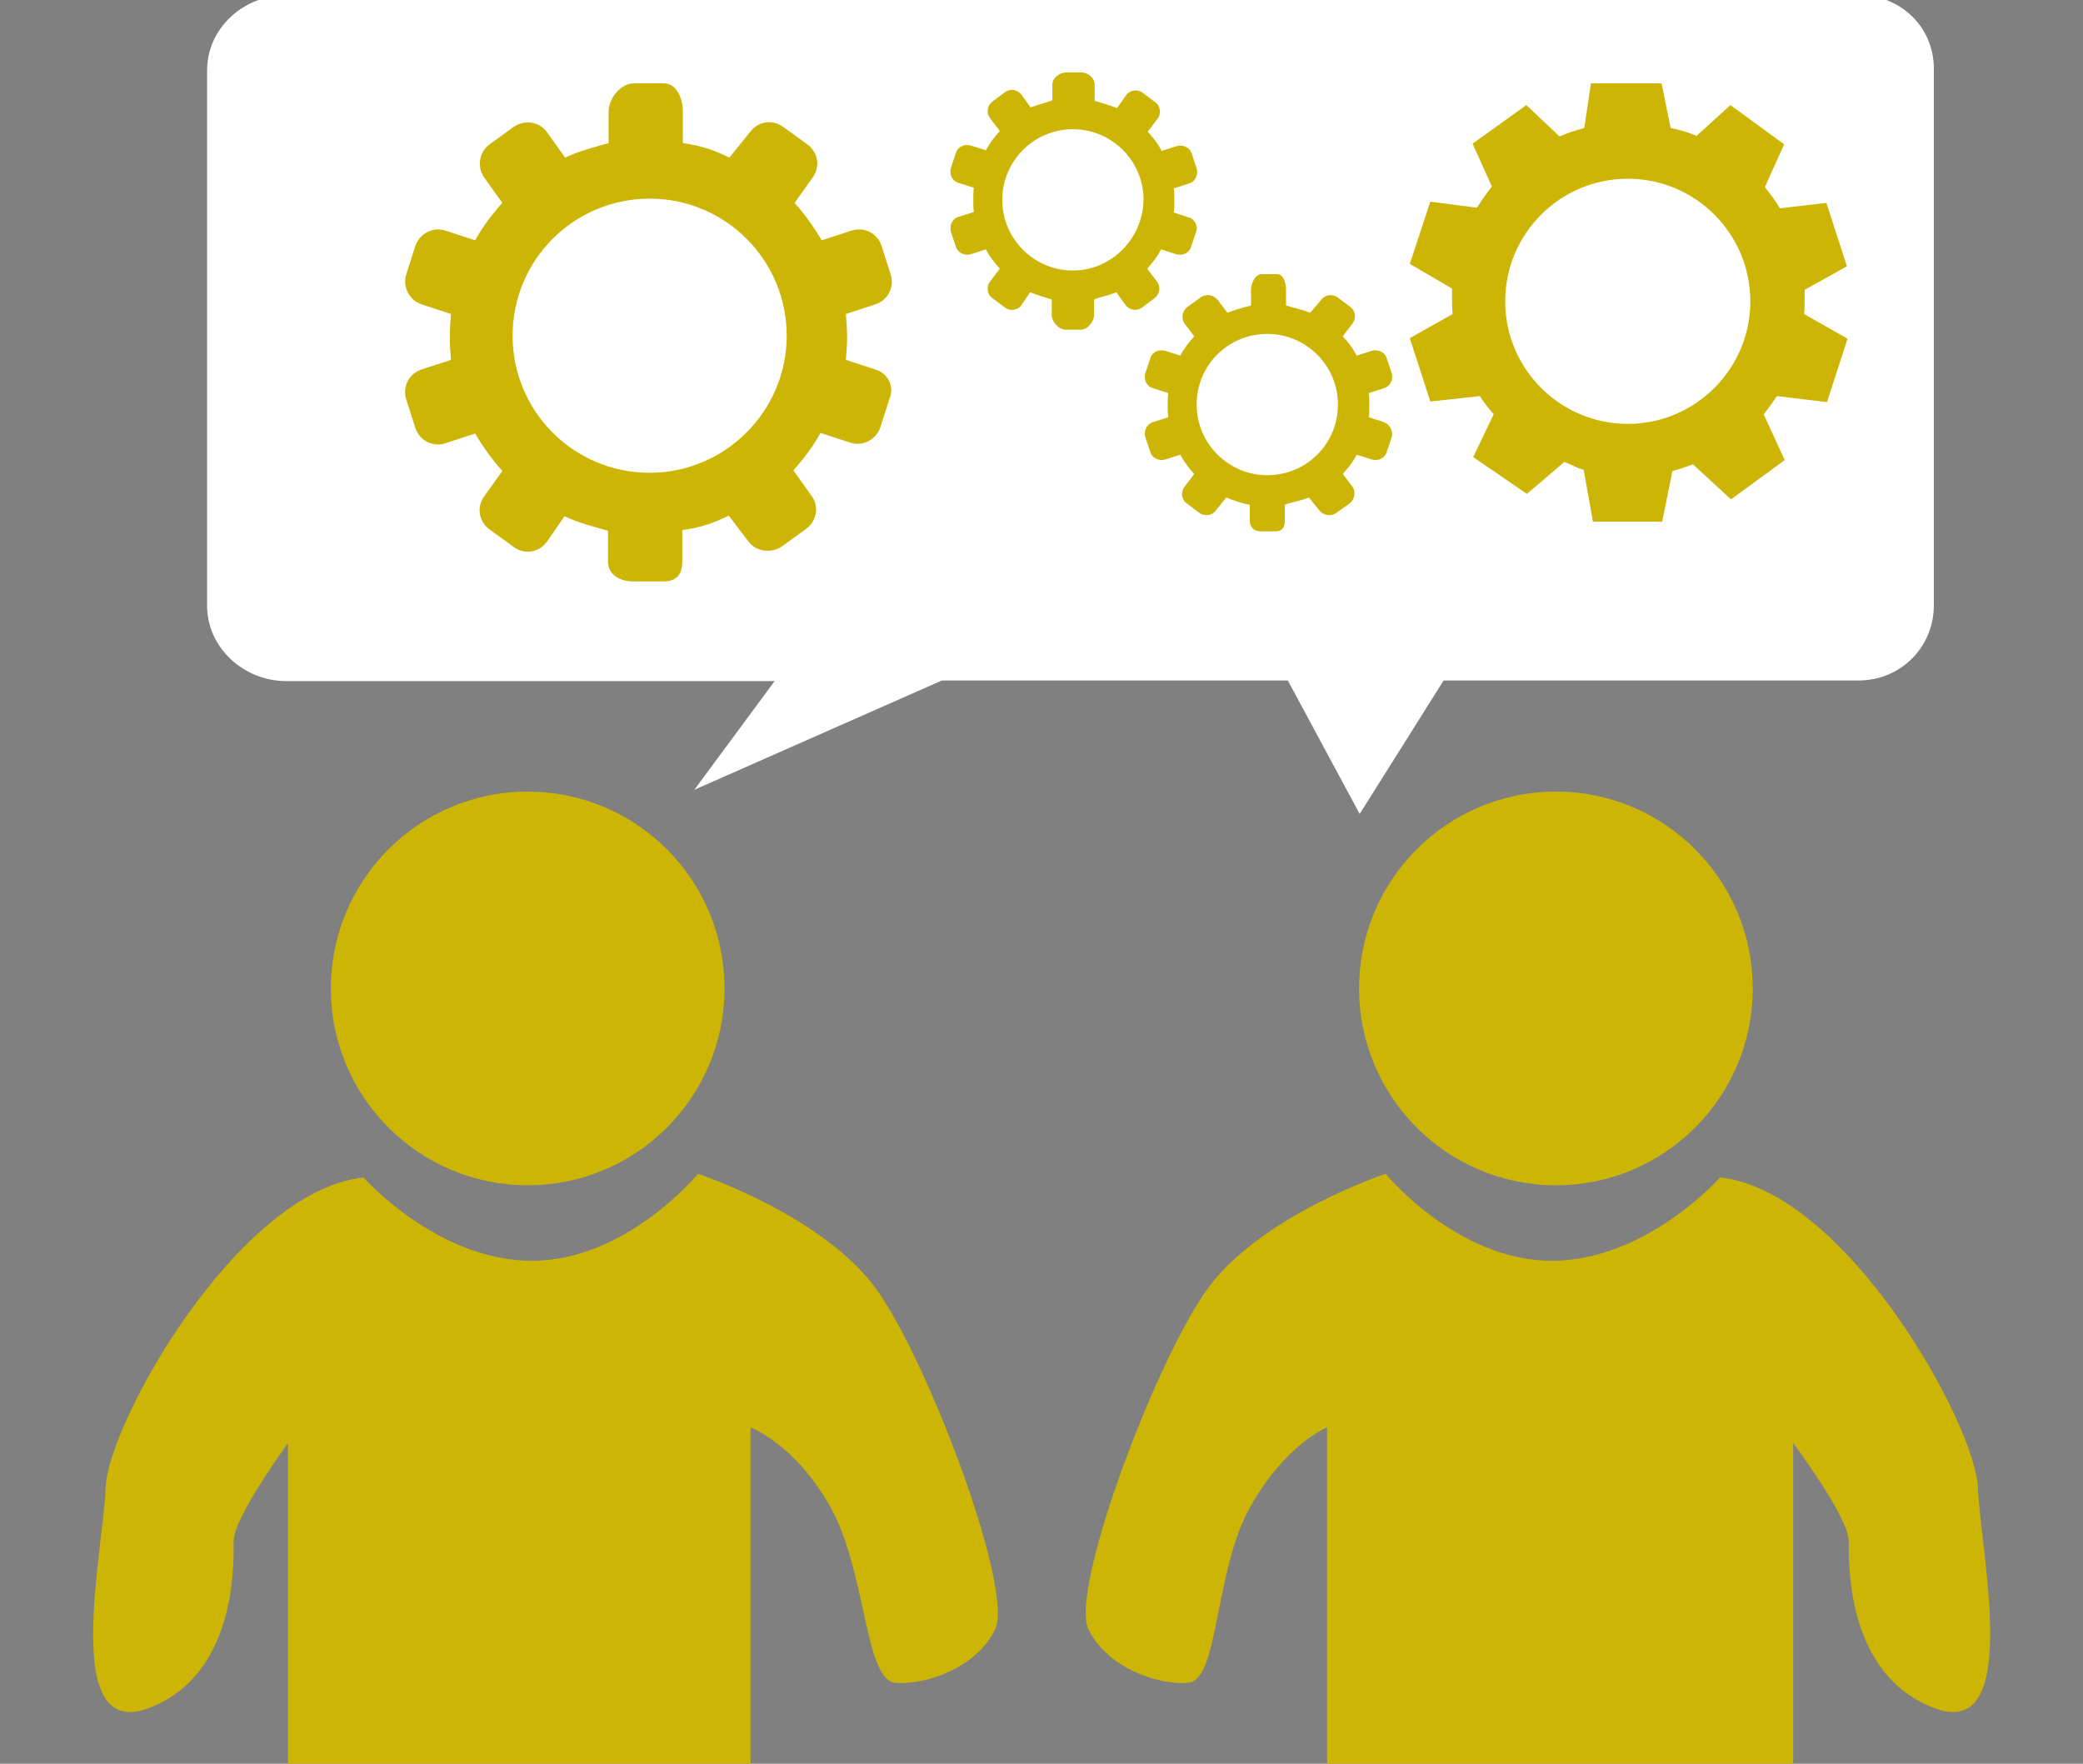
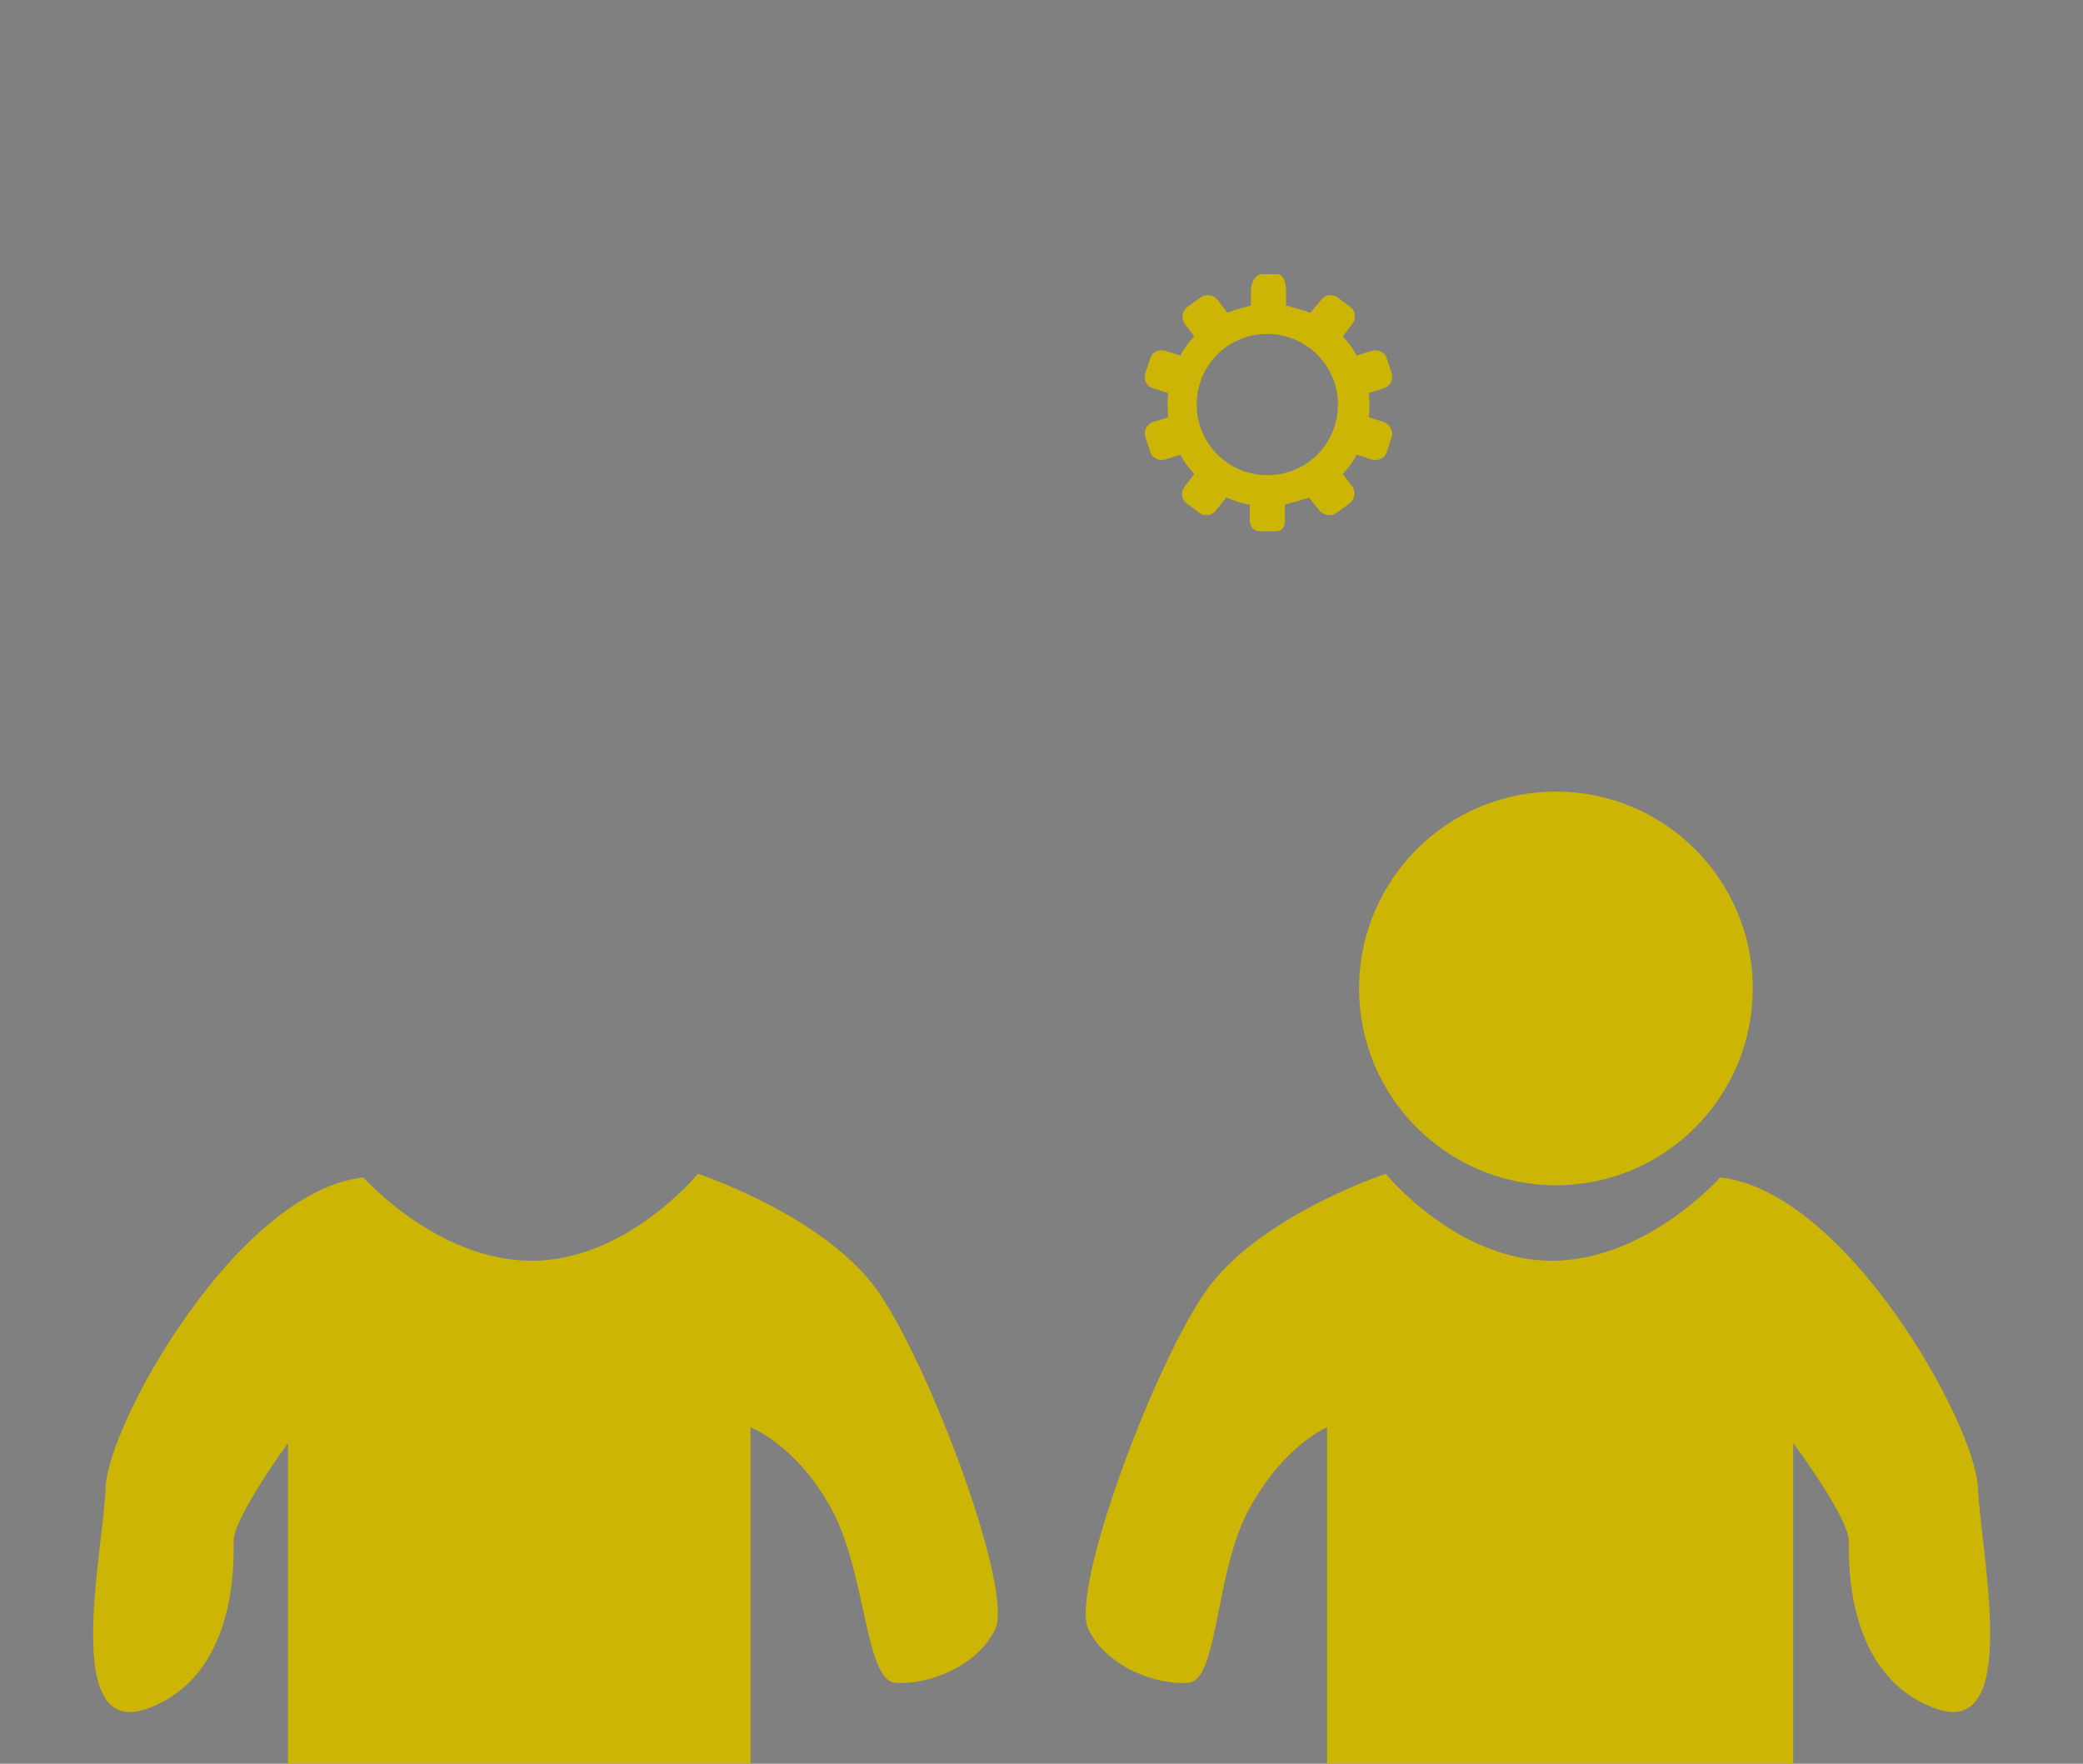
<svg xmlns="http://www.w3.org/2000/svg" version="1.1" id="Layer_1" x="0px" y="0px" viewBox="0 0 345 292.1" style="enable-background:new 0 0 345 292.1;" xml:space="preserve">
  <rect x="0" y="0" width="345" height="292.1" fill="#808080" stroke="none" />
  <style type="text/css">
	.st0{fill:#CCB505;}
	.st1{fill:#313C52;}
	.st2{fill:#FFFFFF;}
</style>
  <g id="XMLID_41_">
    <g id="XMLID_435_">
-       <circle id="XMLID_438_" class="st0" cx="87.4" cy="163.7" r="32.6" />
      <path id="XMLID_436_" class="st0" d="M60.2,195c0,0,12.2,13.8,27.9,13.8c15.7,0,27.5-14.4,27.5-14.4s21.2,7,29.9,19.6    c8.7,12.6,22.5,49.6,19.3,55.9c-3.1,6.3-11.4,9.2-16.5,8.8s-4.8-18.4-10.7-29c-5.9-10.6-13.3-13.3-13.3-13.3V293H47.7V239    c0,0-9,12.3-9,16.2c0,3.9,0.5,22.2-14.1,27.7c-14.6,5.5-7.5-25.9-7.1-36.5C17.8,235.9,39.3,197.3,60.2,195z" />
    </g>
    <g id="XMLID_44_">
      <circle id="XMLID_334_" class="st0" cx="257.7" cy="163.7" r="32.6" />
      <path id="XMLID_45_" class="st0" d="M284.9,195c0,0-12.2,13.8-27.9,13.8c-15.7,0-27.5-14.4-27.5-14.4s-21.2,7-29.9,19.6    c-8.7,12.6-22.5,49.6-19.3,55.9c3.1,6.3,11.4,9.2,16.5,8.8s4.3-18.4,10.2-29c5.9-10.6,12.8-13.3,12.8-13.3V293H297V239    c0,0,9.2,12.3,9.2,16.2c0,3.9-0.4,22.2,14.2,27.7c14.6,5.5,7.6-25.9,7.2-36.5C327.2,235.9,305.8,197.3,284.9,195z" />
    </g>
    <path id="XMLID_439_" class="st1" d="M98.7,96.3" />
-     <path id="XMLID_442_" class="st2" d="M307.9-0.8H47.4c-7,0-13.1,5.4-13.1,12.5v88.6c0,7,6.1,12.5,13.1,12.5h80.9L115,130.8l41-18.1   h57.3l11.9,22.1l13.9-22.1h68.7c7,0,12.5-5.5,12.5-12.5V11.6C320.4,4.6,314.9-0.8,307.9-0.8z" />
-     <path id="XMLID_448_" class="st0" d="M145,61.2l-4.9-1.6c0.1-1.3,0.2-2.5,0.2-3.8c0-1.3-0.1-2.6-0.2-3.8l4.9-1.6   c2.1-0.7,3.2-2.9,2.5-5l-1.5-4.7c-0.7-2.1-2.9-3.2-5-2.5l-4.9,1.6c-1.3-2.2-2.8-4.3-4.5-6.2l3-4.2c1.3-1.8,0.9-4.2-0.9-5.5l-4-2.9   c-1.8-1.3-4.2-0.9-5.5,0.9l-3.4,4.2c-2.3-1.1-4.2-1.9-7.7-2.4v-5.2c0-2.2-1-4.7-3.2-4.7h-4.9c-2.2,0-4.2,2.5-4.2,4.7v5.2   c-1.8,0.5-4.9,1.3-7.2,2.4l-3-4.2c-1.3-1.8-3.7-2.1-5.5-0.9l-4,2.9c-1.8,1.3-2.1,3.8-0.9,5.5l3,4.2c-1.7,1.9-3.3,4-4.5,6.2   l-4.9-1.6c-2.1-0.7-4.3,0.5-5,2.5l-1.5,4.7c-0.7,2.1,0.5,4.3,2.5,5l4.9,1.6c-0.1,1.3-0.2,2.5-0.2,3.8c0,1.3,0.1,2.6,0.2,3.8   l-4.9,1.6c-2.1,0.7-3.2,2.9-2.5,5l1.5,4.7c0.7,2.1,2.9,3.2,5,2.5l4.9-1.6c1.3,2.2,2.8,4.3,4.5,6.2l-3,4.2c-1.3,1.8-0.9,4.2,0.9,5.5   l4,2.9c1.8,1.3,4.2,0.9,5.5-0.9l2.9-4.2c2.3,1.1,5.4,1.9,7.2,2.4V93c0,2.2,2,3.3,4.2,3.3h4.9c2.2,0,3.2-1.1,3.2-3.3v-5.2   c3.5-0.5,5.4-1.3,7.7-2.4l3.2,4.2c1.3,1.8,3.8,2.1,5.6,0.9l4-2.9c1.8-1.3,2.2-3.8,0.9-5.5l-3-4.2c1.7-1.9,3.3-4,4.5-6.2l4.9,1.6   c2.1,0.7,4.3-0.5,5-2.5l1.5-4.7C148.2,64.1,147.1,61.8,145,61.2z M107.6,78.3c-12.6,0-22.7-10.2-22.7-22.7   c0-12.6,10.2-22.7,22.7-22.7c12.6,0,22.7,10.2,22.7,22.7C130.3,68.1,120.1,78.3,107.6,78.3z" />
-     <path id="XMLID_441_" class="st0" d="M196.9,36l-2.5-0.8c0.1-0.6,0.1-1.3,0.1-2c0-0.7,0-1.3-0.1-2l2.5-0.8c1.1-0.3,1.6-1.5,1.3-2.5   l-0.8-2.4c-0.3-1.1-1.5-1.6-2.5-1.3l-2.5,0.8c-0.6-1.2-1.4-2.2-2.3-3.2l1.6-2.1c0.7-0.9,0.5-2.2-0.4-2.8l-2-1.5   c-0.9-0.7-2.2-0.5-2.8,0.4l-1.5,2.1c-1.2-0.5-3.1-1-3.7-1.2V14c0-1.1-1.1-2-2.2-2h-2.5c-1.1,0-2.3,0.9-2.3,2v2.6   c-0.6,0.3-2.4,0.7-3.6,1.2l-1.5-2.1c-0.7-0.9-1.9-1.1-2.8-0.4l-2,1.5c-0.9,0.7-1.1,1.9-0.4,2.8l1.6,2.1c-0.9,1-1.7,2-2.3,3.2   l-2.5-0.8c-1.1-0.3-2.2,0.2-2.5,1.3l-0.8,2.4c-0.3,1.1,0.2,2.2,1.3,2.5l2.5,0.8c-0.1,0.6-0.1,1.3-0.1,2c0,0.7,0,1.3,0.1,2l-2.5,0.8   c-1.1,0.3-1.6,1.5-1.3,2.5l0.8,2.4c0.3,1.1,1.5,1.6,2.5,1.3l2.5-0.8c0.6,1.2,1.4,2.2,2.3,3.2l-1.6,2.1c-0.7,0.9-0.5,2.2,0.4,2.8   l2,1.5c0.9,0.7,2.2,0.5,2.8-0.4l1.4-2.1c1.2,0.5,3,1,3.6,1.2v2.6c0,1.1,1.2,2.4,2.3,2.4h2.5c1.1,0,2.2-1.3,2.2-2.4v-2.6   c0.6-0.3,2.5-0.7,3.7-1.2l1.5,2.1c0.7,0.9,1.9,1.1,2.8,0.4l2-1.5c0.9-0.7,1.1-1.9,0.4-2.8l-1.6-2.1c0.9-1,1.7-2,2.3-3.2l2.5,0.8   c1.1,0.3,2.2-0.2,2.5-1.3l0.8-2.4C198.5,37.5,197.9,36.3,196.9,36z M177.7,44.8c-6.4,0-11.7-5.2-11.7-11.7   c0-6.4,5.2-11.7,11.7-11.7c6.4,0,11.7,5.2,11.7,11.7C189.3,39.5,184.1,44.8,177.7,44.8z" />
    <path id="XMLID_450_" class="st0" d="M229.2,69.9l-2.5-0.8c0.1-0.6,0.1-1.3,0.1-2c0-0.7,0-1.3-0.1-2l2.5-0.8   c1.1-0.3,1.6-1.5,1.3-2.5l-0.8-2.4c-0.3-1.1-1.5-1.6-2.5-1.3l-2.5,0.8c-0.6-1.2-1.4-2.2-2.3-3.2l1.6-2.1c0.7-0.9,0.5-2.2-0.4-2.8   l-2-1.5c-0.9-0.7-2.2-0.5-2.8,0.4l-1.8,2.1c-1.2-0.5-3.4-1-4-1.2V48c0-1.1-0.4-2.6-1.5-2.6h-2.5c-1.1,0-1.8,1.5-1.8,2.6v2.6   c-1.2,0.3-2.7,0.7-3.9,1.2l-1.6-2.1c-0.7-0.9-2-1.1-2.9-0.4l-2.1,1.5c-0.9,0.7-1.1,1.9-0.5,2.8l1.6,2.1c-0.9,1-1.7,2-2.3,3.2   l-2.5-0.8c-1.1-0.3-2.2,0.2-2.5,1.3l-0.8,2.4c-0.3,1.1,0.2,2.2,1.3,2.5l2.5,0.8c-0.1,0.6-0.1,1.3-0.1,2c0,0.7,0,1.3,0.1,2l-2.5,0.8   c-1.1,0.3-1.6,1.5-1.3,2.5l0.8,2.4c0.3,1.1,1.5,1.6,2.5,1.3l2.5-0.8c0.6,1.2,1.4,2.2,2.3,3.2l-1.6,2.1c-0.7,0.9-0.5,2.2,0.4,2.8   l2,1.5c0.9,0.7,2.2,0.5,2.8-0.4l1.7-2.1c1.2,0.5,2.7,1,3.9,1.2v2.6c0,1.1,0.7,1.8,1.8,1.8h2.5c1.1,0,1.5-0.7,1.5-1.8v-2.6   c0.6-0.3,2.8-0.7,4-1.2l1.7,2.1c0.7,0.9,2,1.1,2.9,0.4l2.1-1.5c0.9-0.7,1.1-1.9,0.5-2.8l-1.6-2.1c0.9-1,1.7-2,2.3-3.2l2.5,0.8   c1.1,0.3,2.2-0.2,2.5-1.3l0.8-2.4C230.8,71.4,230.2,70.3,229.2,69.9z M209.9,78.7c-6.4,0-11.7-5.2-11.7-11.7s5.2-11.7,11.7-11.7   c6.4,0,11.7,5.2,11.7,11.7S216.4,78.7,209.9,78.7z" />
    <g id="XMLID_42_">
      <polygon id="XMLID_43_" class="st0" points="243.8,23.8 243.8,23.8 243.8,23.8   " />
-       <path id="XMLID_212_" class="st0" d="M298.8,52c0.1-0.8,0.1-1.6,0.1-2.4c0-0.5,0-1.1,0-1.6l7-3.9v0l-3.4-10.5l-7.7,0.9    c-0.7-1.2-1.6-2.4-2.5-3.5l3.2-7.1l0,0l-8.9-6.5l-5.6,5.1c-1.4-0.6-2.8-1-4.3-1.3l-1.5-7.4h-11.7l0,0l-1.1,7.4    c-1.5,0.4-2.7,0.8-4.1,1.4l-5.5-5.2l-8.9,6.4l3.2,7.1c-0.9,1.1-1.7,2.3-2.5,3.5l-7.7-1l-3.4,10.3h0l7,4.1c0,0.5,0,1.2,0,1.7    c0,0.8,0,1.7,0.1,2.5l-7.1,4l3.4,10.5v0l8.2-0.9c0.7,1.1,1.5,2.1,2.3,3l-3.4,7.1l8.9,6.1h0l6.2-5.3c1.1,0.4,2,1,3.2,1.3l1.5,8.4    v0.2h11.5l1.7-8.4c1.2-0.3,2.3-0.7,3.4-1.1l6.3,5.8v0l8.9-6.5l-3.5-7.6c0.8-0.9,1.5-2,2.2-3l8.3,1h0l3.4-10.5L298.8,52z     M269.6,70.2c-11.2,0-20.3-9.1-20.3-20.3s9.1-20.3,20.3-20.3c11.2,0,20.3,9.1,20.3,20.3S280.8,70.2,269.6,70.2z" />
    </g>
  </g>
</svg>